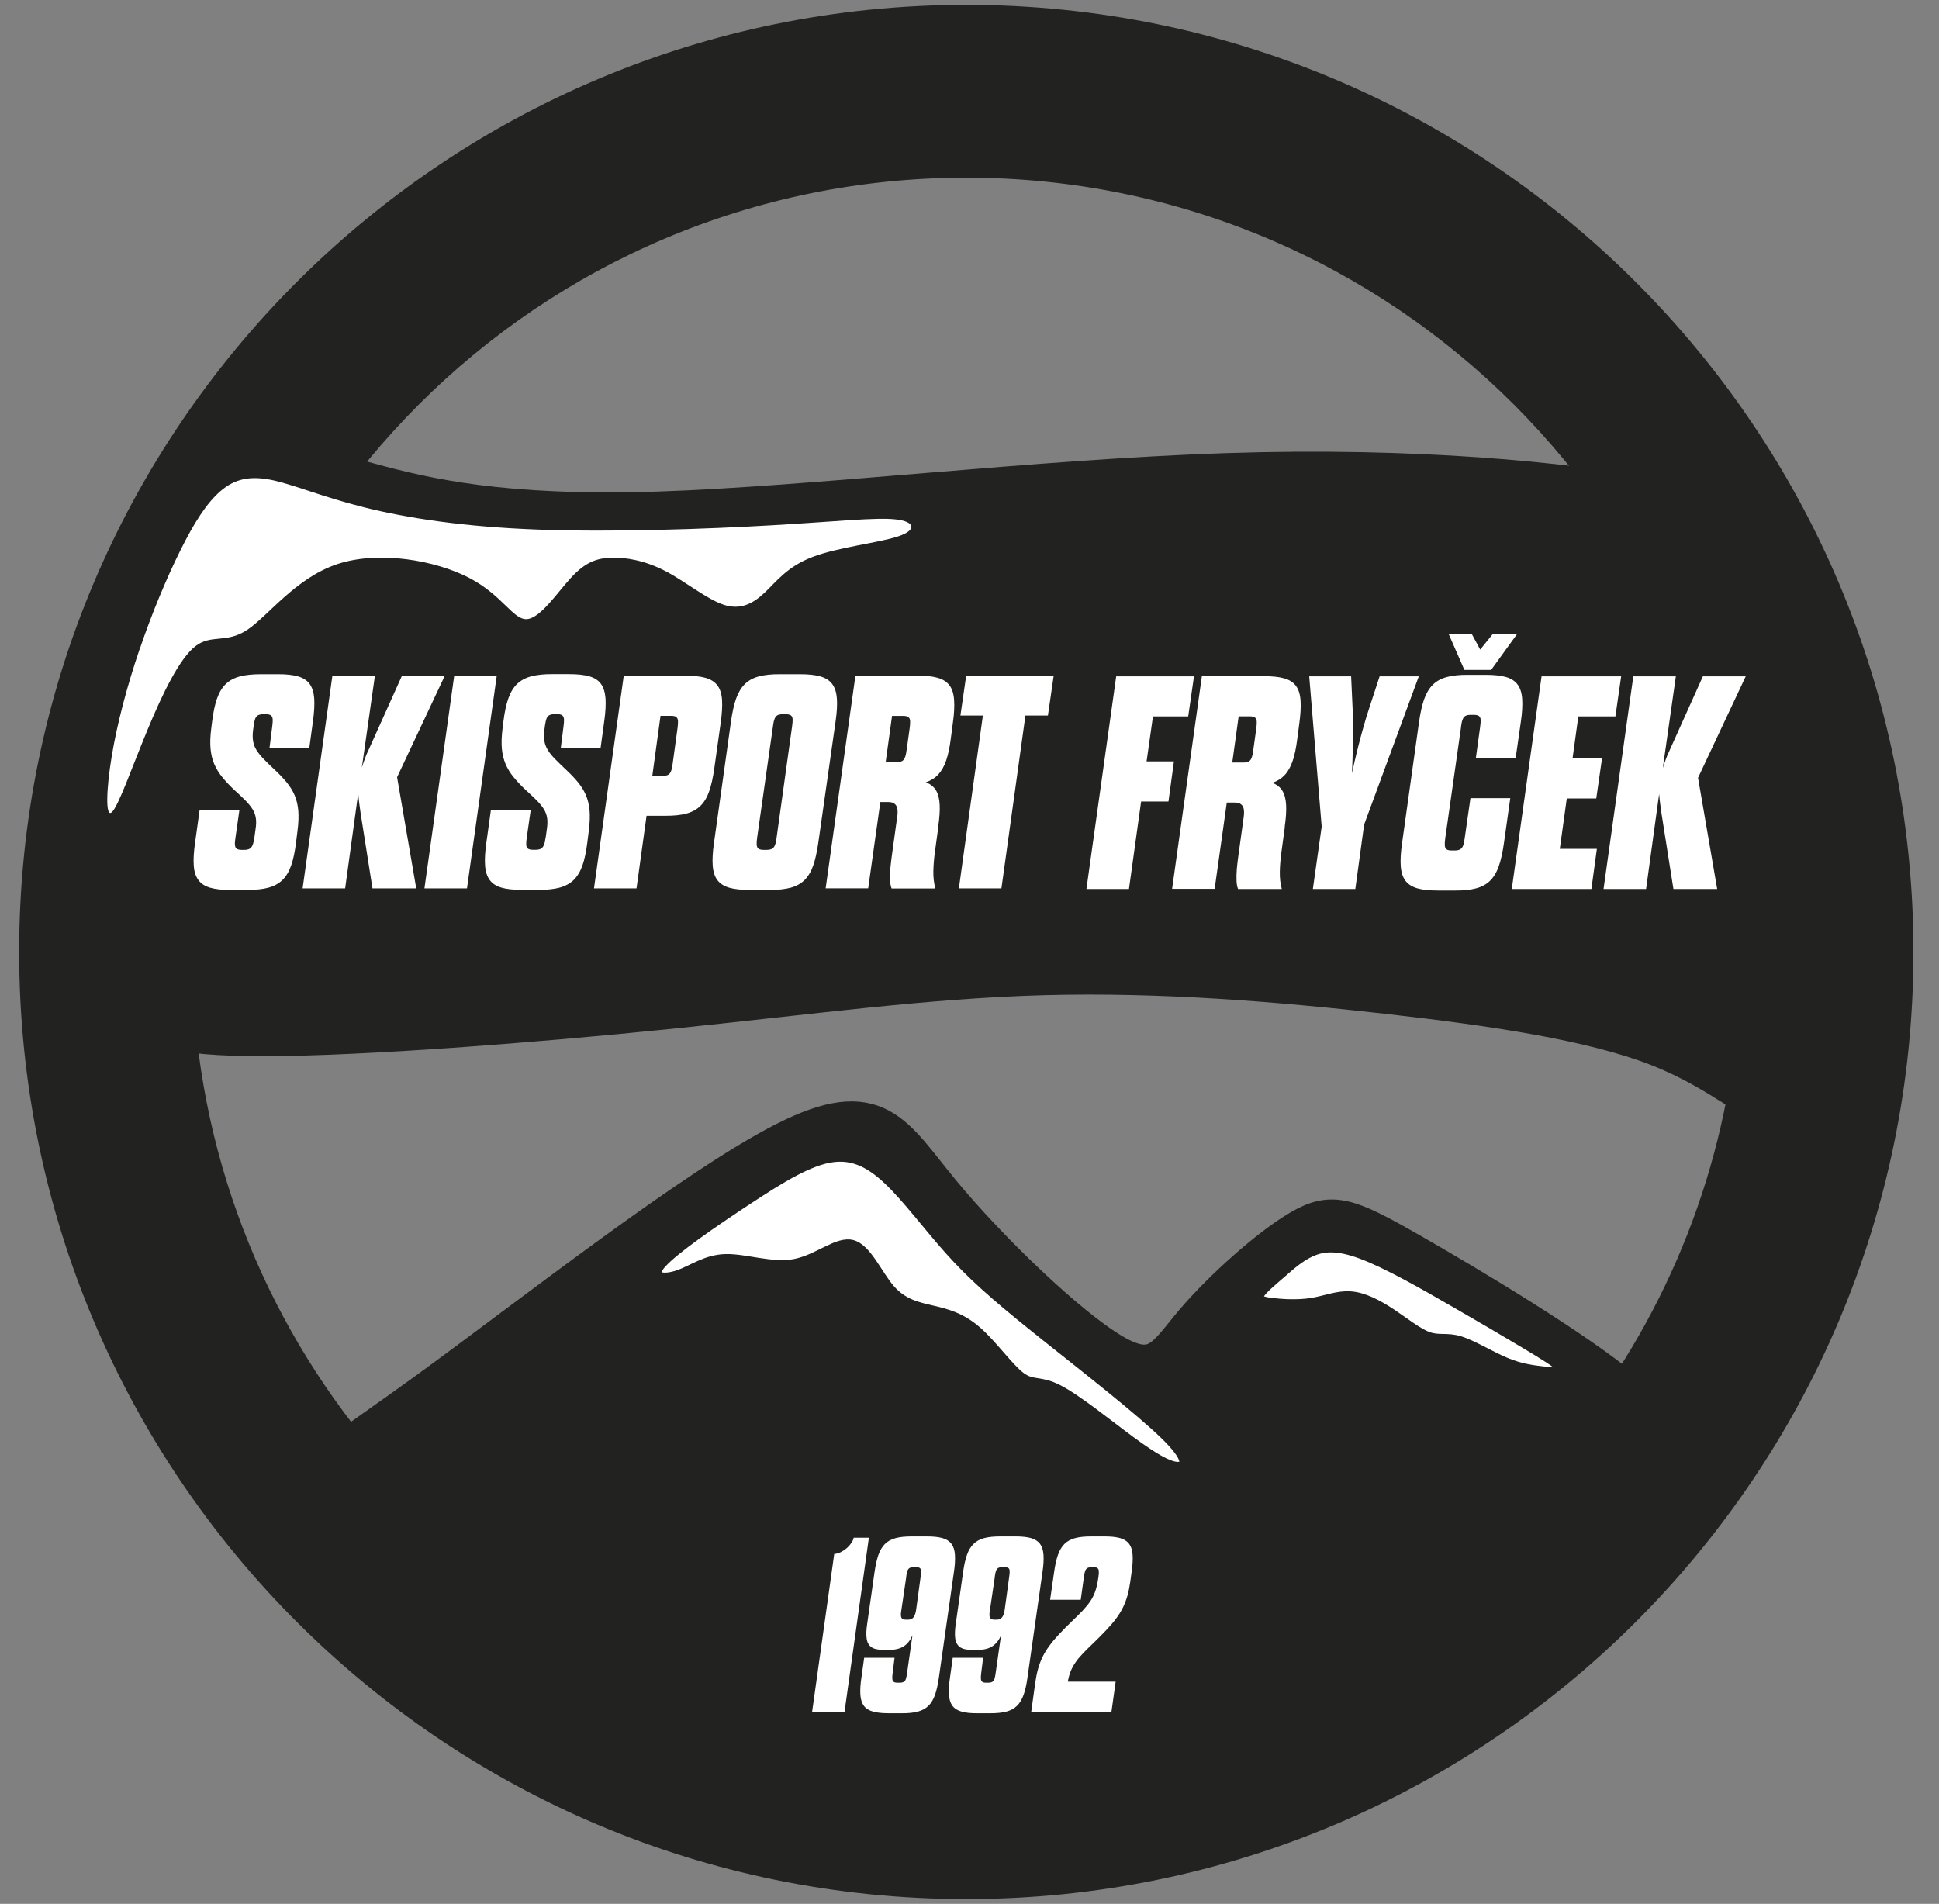
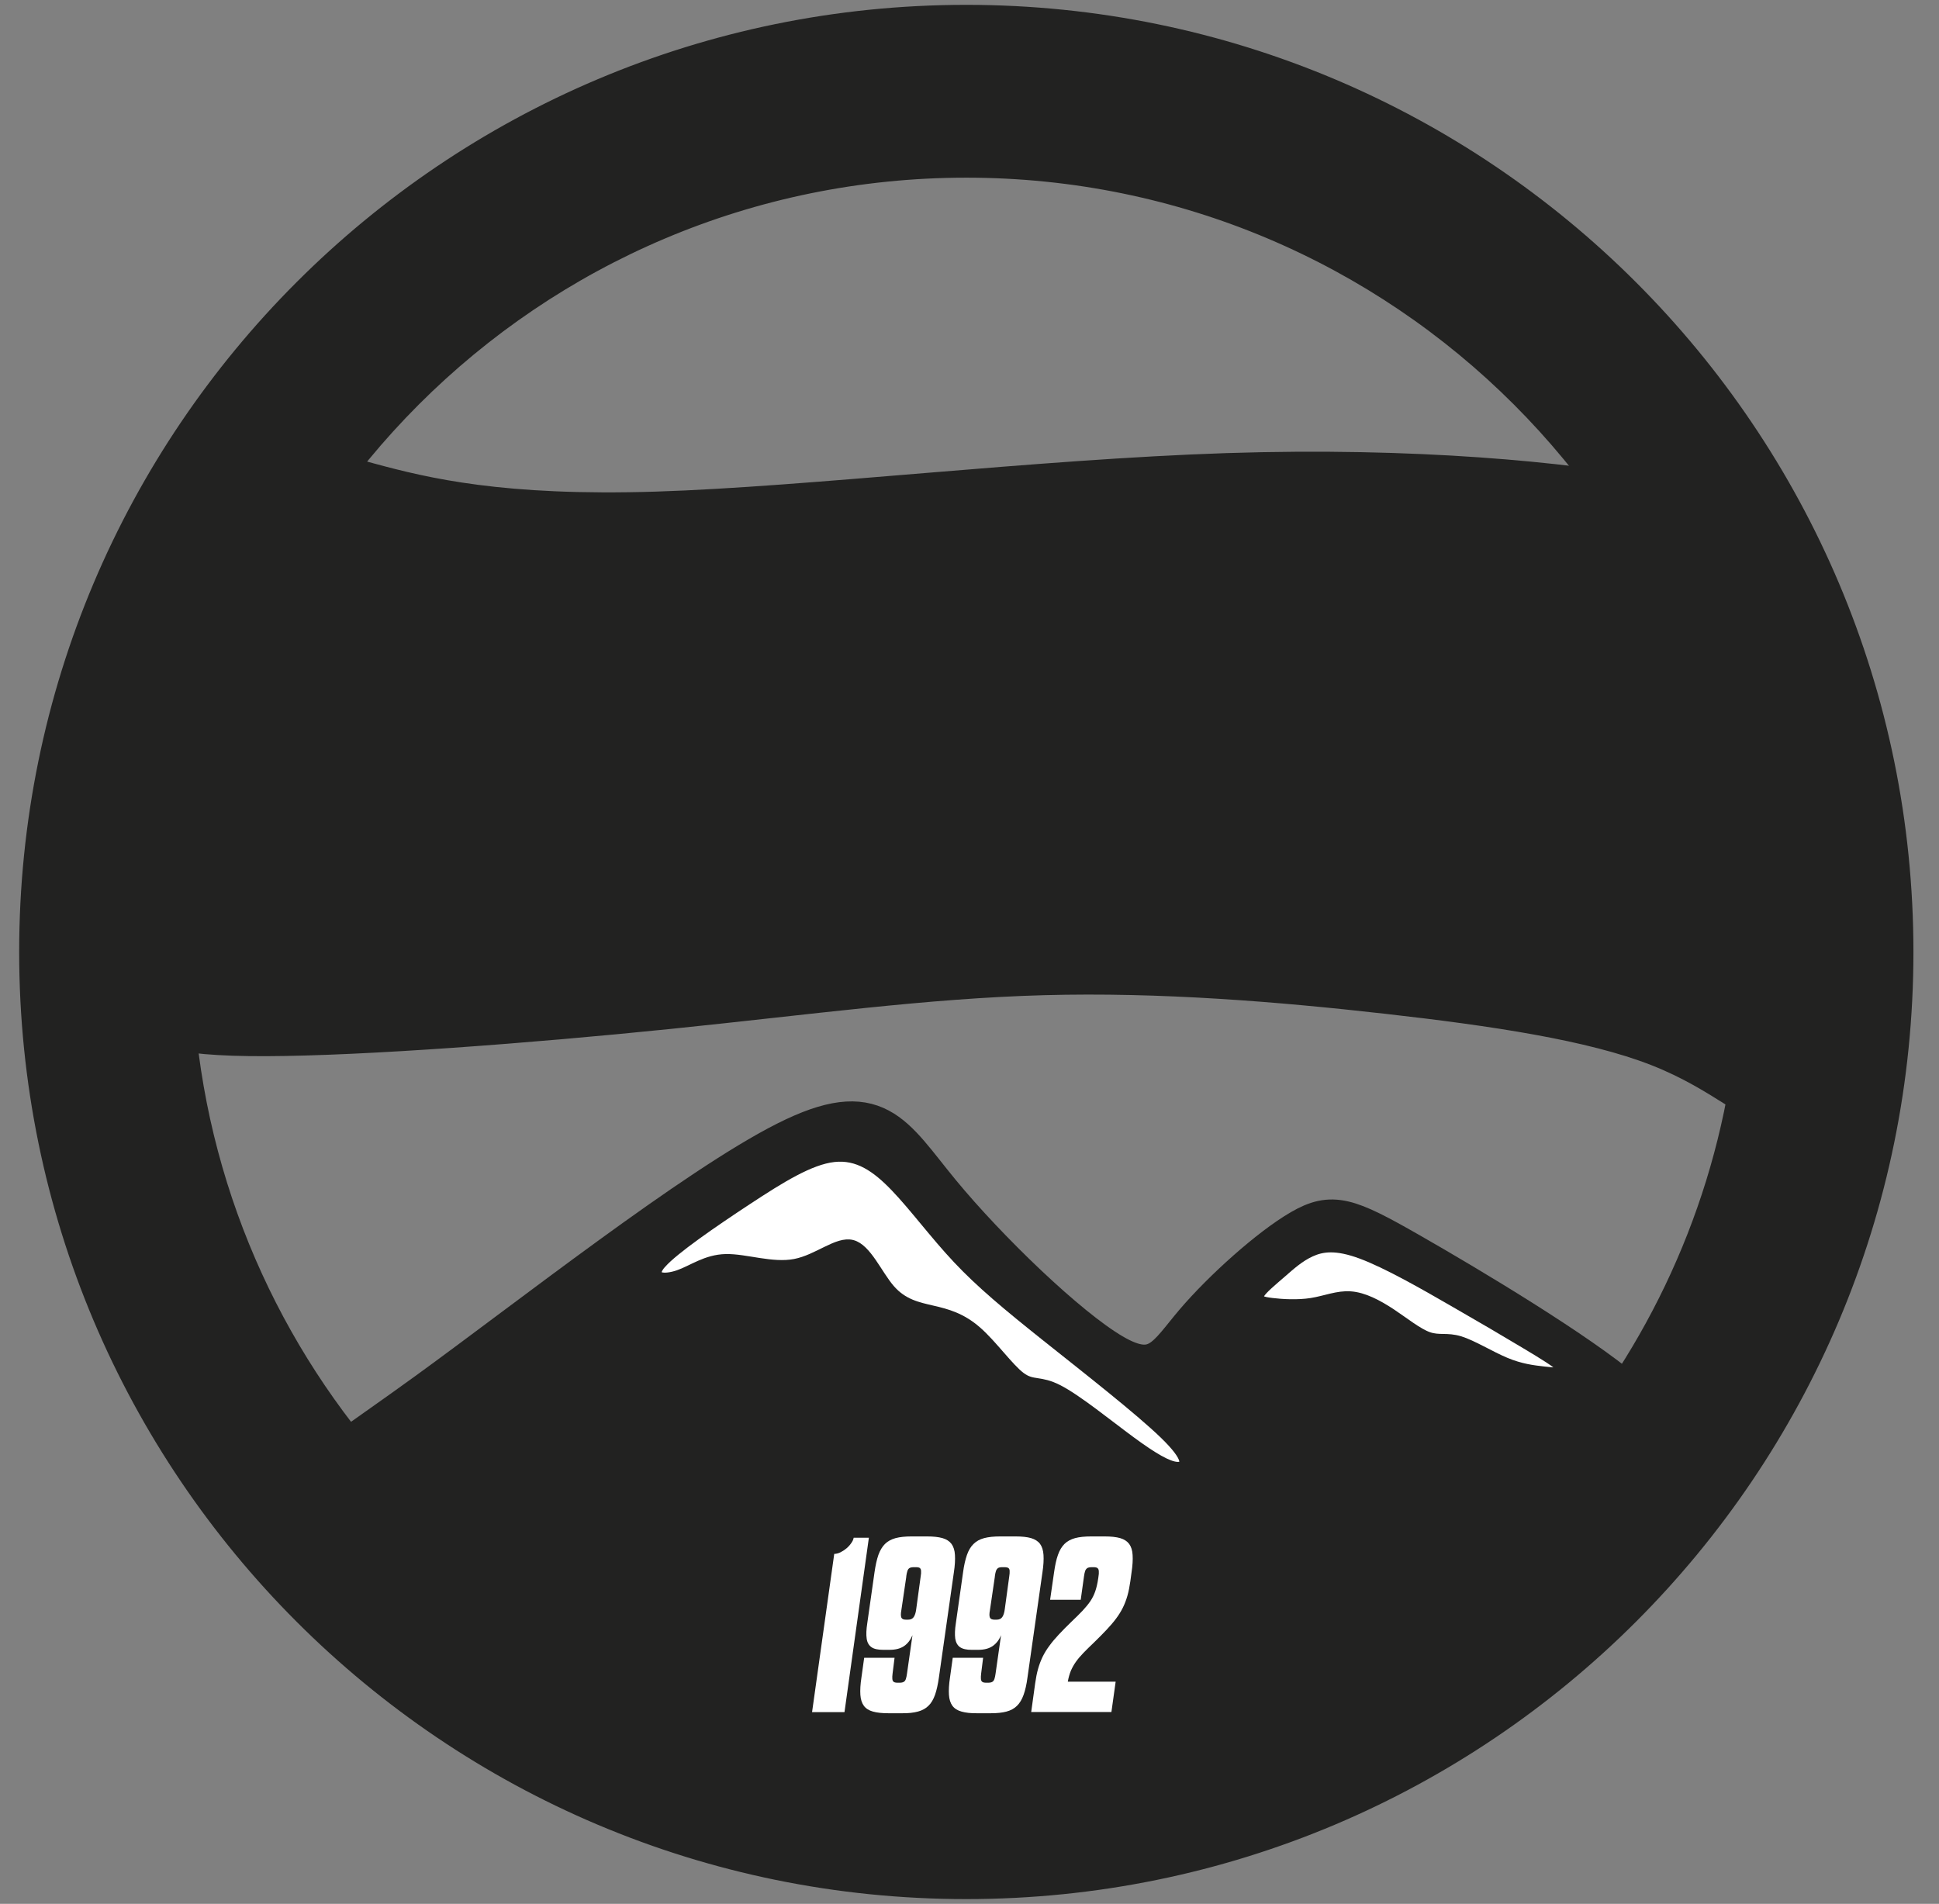
<svg xmlns="http://www.w3.org/2000/svg" width="166" height="163" viewBox="0 0 166 163" fill="none">
  <rect x="0" y="0" width="166" height="163" fill="#808080" stroke="none" />
  <path fill-rule="evenodd" clip-rule="evenodd" d="M82.722 2.149C126.545 2.149 162.077 37.674 162.077 81.503C162.077 125.333 126.551 160.858 82.722 160.858C38.893 160.858 3.375 125.326 3.375 81.497C3.375 37.668 38.9 2.149 82.722 2.149ZM29.718 124.11C31.415 122.862 33.717 121.288 36.663 119.148C45.324 112.86 59.527 101.675 67.297 97.754C75.062 93.833 76.395 97.162 80.479 102.117C84.563 107.073 91.391 113.654 95.227 115.904C99.057 118.154 99.896 116.073 102.309 113.237C104.728 110.402 108.727 106.819 111.387 105.278C114.053 103.737 115.386 104.237 120.634 107.235C125.882 110.233 135.051 115.734 139.174 119.233L139.265 119.311C146.515 108.497 150.742 95.491 150.742 81.49C150.742 43.923 120.289 13.477 82.729 13.477C45.168 13.477 14.709 43.937 14.709 81.497C14.709 97.63 20.327 112.451 29.718 124.11Z" fill="#222221" stroke="#222221" stroke-width="3.468" stroke-miterlimit="22.93" />
  <path fill-rule="evenodd" clip-rule="evenodd" d="M56.698 108.21C57.751 107.02 61.081 104.725 63.988 102.813C66.894 100.901 69.372 99.367 71.394 99.139C73.417 98.911 74.977 99.984 76.61 101.688C78.242 103.392 79.952 105.726 81.929 107.827C83.906 109.927 86.156 111.807 89.55 114.512C92.945 117.217 97.484 120.761 99.63 122.842C101.776 124.923 101.522 125.547 100.774 125.508C100.026 125.469 98.778 124.754 96.834 123.323C94.889 121.892 92.242 119.734 90.623 118.908C89.01 118.082 88.425 118.582 87.424 117.828C86.422 117.08 85.005 115.077 83.672 113.913C82.339 112.749 81.09 112.411 79.841 112.125C78.593 111.833 77.344 111.585 76.258 110.337C75.172 109.088 74.256 106.838 72.968 106.507C71.674 106.175 70.009 107.755 68.052 108.132C66.094 108.51 63.844 107.677 62.134 107.716C60.424 107.755 59.26 108.672 58.063 109.088C56.867 109.498 55.638 109.407 56.685 108.217L56.698 108.21Z" fill="white" stroke="#222221" stroke-width="0.699" stroke-miterlimit="22.93" />
  <path fill-rule="evenodd" clip-rule="evenodd" d="M107.901 110.825C108.129 110.421 108.955 109.739 109.742 109.056C110.528 108.373 111.283 107.684 112.239 107.248C113.195 106.812 114.365 106.624 116.531 107.43C118.702 108.236 121.869 110.044 124.412 111.514C126.955 112.977 128.873 114.102 130.473 115.064C132.079 116.02 133.366 116.814 133.62 117.171C133.867 117.523 133.08 117.444 132.163 117.34C131.246 117.236 130.206 117.113 128.912 116.573C127.618 116.033 126.077 115.071 124.978 114.739C123.872 114.408 123.209 114.7 122.312 114.388C121.414 114.076 120.289 113.159 119.125 112.385C117.961 111.618 116.752 110.987 115.627 110.909C114.502 110.825 113.461 111.286 112.271 111.475C111.081 111.663 109.748 111.579 108.896 111.475C108.044 111.371 107.667 111.247 107.895 110.844L107.901 110.825Z" fill="white" stroke="#222221" stroke-width="0.699" stroke-miterlimit="22.93" />
  <path fill-rule="evenodd" clip-rule="evenodd" d="M152.979 46.102C151.425 43.937 149.266 42.395 141.723 40.978C134.179 39.56 121.245 38.266 104.988 38.793C88.725 39.326 69.138 41.68 56.132 42.09C43.127 42.493 36.702 40.952 31.987 39.671C27.273 38.39 24.262 37.375 21.095 38.715C17.928 40.054 14.592 43.755 12.225 50.465C9.858 57.176 8.453 66.905 8.07 73.733C7.686 80.561 8.317 84.488 9.988 86.966C11.666 89.437 14.39 90.458 22.825 90.425C31.259 90.393 45.409 89.32 57.433 88.091C69.457 86.862 79.361 85.477 89.355 85.204C99.35 84.93 109.443 85.763 118.592 86.797C127.742 87.831 135.948 89.066 141.372 91.193C146.795 93.319 149.429 96.33 151.399 96.122C153.369 95.914 154.676 92.48 155.411 84.904C156.146 77.329 156.302 65.597 155.899 58.334C155.496 51.07 154.54 48.274 152.986 46.102H152.979Z" fill="#222221" />
-   <path fill-rule="evenodd" clip-rule="evenodd" d="M11.952 55.603C13.005 52.495 14.267 49.484 15.437 47.13C16.608 44.769 17.694 43.065 18.871 42.051C20.048 41.036 21.323 40.711 23.202 41.082C25.075 41.459 27.552 42.532 31.2 43.443C34.855 44.353 39.687 45.107 46.092 45.341C52.497 45.575 60.47 45.296 66.082 44.971C71.694 44.646 74.945 44.282 76.655 44.464C78.359 44.646 78.528 45.38 76.876 45.927C75.231 46.473 71.778 46.844 69.58 47.676C67.389 48.508 66.452 49.809 65.457 50.745C64.462 51.682 63.402 52.247 61.965 51.779C60.528 51.311 58.701 49.802 56.978 48.898C55.254 48.001 53.629 47.709 52.334 47.748C51.041 47.786 50.085 48.164 48.888 49.458C47.691 50.752 46.254 52.956 45.084 53.008C43.92 53.06 43.023 50.96 40.161 49.471C37.3 47.982 32.462 47.11 28.885 48.294C25.302 49.484 22.968 52.729 21.166 53.925C19.365 55.122 18.09 54.27 16.731 55.323C15.372 56.377 13.922 59.355 12.609 62.529C11.295 65.702 10.118 69.077 9.565 69.545C9.019 70.013 9.097 67.575 9.565 64.746C10.034 61.924 10.885 58.711 11.945 55.603H11.952Z" fill="white" />
  <path d="M72.298 146.584L74.386 131.653H73.085C73.059 131.803 72.988 131.965 72.871 132.121C72.76 132.284 72.624 132.433 72.461 132.57C72.298 132.706 72.123 132.817 71.941 132.908C71.759 132.993 71.583 133.038 71.42 133.038L69.522 146.584H72.292H72.298ZM77.013 144.067C77.175 144.067 77.293 144.041 77.377 143.989C77.462 143.937 77.52 143.852 77.553 143.742C77.592 143.625 77.624 143.469 77.65 143.28L78.118 139.996C77.949 140.399 77.715 140.712 77.403 140.926C77.091 141.141 76.675 141.251 76.161 141.251H75.608C75.166 141.251 74.828 141.18 74.607 141.024C74.386 140.868 74.243 140.627 74.197 140.289C74.145 139.951 74.165 139.508 74.249 138.969L74.867 134.618C74.951 134.027 75.062 133.526 75.199 133.129C75.342 132.733 75.53 132.42 75.764 132.186C75.998 131.952 76.304 131.79 76.675 131.686C77.045 131.588 77.501 131.542 78.04 131.542H79.36C79.9 131.542 80.342 131.588 80.687 131.686C81.025 131.783 81.285 131.952 81.461 132.186C81.63 132.42 81.734 132.733 81.754 133.129C81.779 133.526 81.754 134.027 81.662 134.618L80.381 143.618C80.297 144.21 80.186 144.711 80.05 145.101C79.907 145.498 79.725 145.816 79.484 146.044C79.25 146.278 78.944 146.441 78.58 146.538C78.216 146.636 77.761 146.688 77.228 146.681H76.076C75.53 146.681 75.088 146.636 74.737 146.538C74.386 146.441 74.132 146.278 73.957 146.044C73.787 145.81 73.683 145.498 73.657 145.101C73.631 144.704 73.657 144.21 73.749 143.618L73.983 141.934H76.584L76.415 143.28C76.389 143.475 76.382 143.625 76.395 143.742C76.402 143.852 76.441 143.943 76.506 143.989C76.571 144.041 76.688 144.067 76.837 144.067H77.006H77.013ZM77.592 134.963L77.162 137.883C77.11 138.156 77.117 138.357 77.162 138.481C77.215 138.611 77.344 138.67 77.566 138.67H77.735C77.956 138.67 78.118 138.598 78.222 138.449C78.326 138.299 78.398 138.078 78.437 137.779L78.821 134.963C78.853 134.768 78.866 134.618 78.853 134.501C78.853 134.391 78.814 134.3 78.749 134.248C78.684 134.196 78.567 134.176 78.418 134.176H78.222C78.066 134.176 77.949 134.202 77.865 134.248C77.78 134.3 77.722 134.384 77.683 134.501C77.644 134.618 77.611 134.774 77.585 134.963H77.592ZM84.589 144.067H84.42C84.27 144.067 84.153 144.041 84.088 143.989C84.023 143.937 83.984 143.852 83.977 143.742C83.964 143.625 83.977 143.469 83.997 143.28L84.166 141.934H81.565L81.331 143.618C81.24 144.21 81.214 144.711 81.24 145.101C81.266 145.498 81.37 145.816 81.539 146.044C81.715 146.278 81.968 146.441 82.319 146.538C82.664 146.636 83.106 146.688 83.659 146.681H84.81C85.35 146.681 85.798 146.636 86.162 146.538C86.527 146.441 86.832 146.278 87.066 146.044C87.307 145.81 87.489 145.498 87.632 145.101C87.775 144.704 87.886 144.21 87.964 143.618L89.245 134.618C89.336 134.027 89.362 133.526 89.336 133.129C89.31 132.733 89.212 132.42 89.043 132.186C88.868 131.952 88.614 131.79 88.269 131.686C87.931 131.588 87.483 131.542 86.943 131.542H85.623C85.083 131.542 84.628 131.588 84.257 131.686C83.886 131.783 83.581 131.952 83.347 132.186C83.106 132.42 82.918 132.733 82.781 133.129C82.644 133.526 82.527 134.027 82.449 134.618L81.832 138.969C81.747 139.515 81.734 139.951 81.779 140.289C81.832 140.62 81.968 140.868 82.189 141.024C82.41 141.173 82.748 141.258 83.191 141.251H83.743C84.264 141.251 84.673 141.141 84.985 140.926C85.297 140.712 85.538 140.399 85.701 139.996L85.233 143.28C85.207 143.475 85.174 143.625 85.135 143.742C85.102 143.852 85.037 143.943 84.959 143.989C84.875 144.041 84.751 144.067 84.595 144.067H84.589ZM85.168 134.963C85.194 134.768 85.226 134.618 85.265 134.501C85.304 134.391 85.369 134.3 85.447 134.248C85.532 134.196 85.649 134.176 85.805 134.176H86C86.149 134.176 86.266 134.202 86.332 134.248C86.397 134.3 86.436 134.384 86.436 134.501C86.442 134.618 86.436 134.774 86.403 134.963L86.019 137.779C85.98 138.078 85.909 138.299 85.805 138.449C85.701 138.598 85.538 138.67 85.317 138.67H85.148C84.933 138.67 84.797 138.611 84.745 138.481C84.693 138.357 84.693 138.156 84.745 137.883L85.174 134.963H85.168ZM94.018 135.158L94.037 135.009C94.07 134.813 94.083 134.657 94.07 134.534C94.07 134.41 94.031 134.319 93.966 134.261C93.901 134.202 93.784 134.176 93.634 134.176H93.465C93.302 134.176 93.179 134.202 93.094 134.248C93.01 134.3 92.945 134.384 92.899 134.501C92.86 134.618 92.828 134.774 92.802 134.963L92.522 136.966H89.901L90.24 134.618C90.324 134.027 90.428 133.526 90.571 133.129C90.708 132.733 90.897 132.42 91.131 132.186C91.365 131.952 91.67 131.79 92.041 131.686C92.412 131.588 92.867 131.542 93.42 131.542H94.571C95.11 131.542 95.552 131.588 95.897 131.686C96.235 131.783 96.495 131.952 96.671 132.186C96.84 132.42 96.944 132.733 96.964 133.129C96.99 133.526 96.964 134.027 96.873 134.618L96.769 135.386C96.704 135.834 96.626 136.251 96.521 136.615C96.417 136.979 96.287 137.324 96.131 137.636C95.975 137.954 95.78 138.266 95.552 138.572C95.325 138.878 95.052 139.196 94.74 139.528C94.427 139.86 94.063 140.23 93.654 140.627C93.309 140.952 93.01 141.251 92.756 141.511C92.503 141.771 92.288 142.025 92.112 142.272C91.937 142.519 91.794 142.773 91.677 143.046C91.566 143.319 91.475 143.631 91.417 143.976H95.513L95.149 146.577H88.282L88.621 144.125C88.686 143.67 88.763 143.261 88.868 142.89C88.972 142.519 89.102 142.175 89.258 141.85C89.414 141.531 89.609 141.212 89.837 140.907C90.064 140.594 90.337 140.269 90.649 139.938C90.962 139.6 91.326 139.235 91.735 138.839C92.106 138.488 92.425 138.169 92.685 137.896C92.945 137.616 93.166 137.35 93.348 137.083C93.524 136.823 93.667 136.53 93.771 136.225C93.875 135.919 93.959 135.555 94.018 135.145V135.158Z" fill="white" />
-   <path d="M21.771 71.717C21.738 71.977 21.693 72.179 21.634 72.335C21.576 72.484 21.485 72.601 21.374 72.666C21.264 72.731 21.108 72.764 20.913 72.764H20.704C20.503 72.764 20.353 72.731 20.262 72.666C20.171 72.601 20.126 72.491 20.113 72.335C20.1 72.179 20.113 71.977 20.158 71.717L20.496 69.35H17.089L16.699 72.159C16.588 72.933 16.549 73.583 16.588 74.103C16.621 74.624 16.757 75.033 16.985 75.346C17.206 75.651 17.544 75.872 17.993 76.002C18.442 76.132 19.014 76.197 19.723 76.191H21.179C21.888 76.191 22.48 76.132 22.968 76.002C23.455 75.872 23.858 75.651 24.177 75.346C24.489 75.04 24.743 74.624 24.925 74.103C25.107 73.583 25.244 72.933 25.341 72.159L25.471 71.119C25.556 70.462 25.575 69.89 25.536 69.395C25.491 68.908 25.387 68.466 25.218 68.075C25.055 67.692 24.821 67.321 24.528 66.963C24.236 66.612 23.884 66.242 23.468 65.858C23.098 65.513 22.785 65.207 22.538 64.947C22.285 64.681 22.09 64.434 21.947 64.2C21.803 63.965 21.712 63.712 21.667 63.445C21.621 63.179 21.621 62.867 21.667 62.502L21.719 62.112C21.752 61.878 21.791 61.69 21.843 61.546C21.895 61.41 21.979 61.306 22.083 61.241C22.194 61.182 22.35 61.15 22.551 61.15H22.759C22.954 61.15 23.104 61.182 23.189 61.247C23.28 61.312 23.332 61.423 23.345 61.579C23.351 61.728 23.345 61.937 23.306 62.197L23.072 64.043H26.479L26.791 61.755C26.902 60.981 26.934 60.33 26.902 59.81C26.863 59.29 26.733 58.874 26.518 58.568C26.297 58.263 25.965 58.041 25.517 57.911C25.068 57.781 24.489 57.716 23.78 57.723H22.35C21.641 57.723 21.036 57.781 20.542 57.911C20.054 58.041 19.645 58.256 19.326 58.568C19.007 58.874 18.76 59.29 18.578 59.81C18.396 60.33 18.259 60.981 18.162 61.755L18.084 62.379C17.999 63.036 17.98 63.608 18.025 64.102C18.071 64.59 18.175 65.032 18.344 65.422C18.513 65.812 18.741 66.183 19.027 66.534C19.313 66.885 19.658 67.256 20.061 67.633C20.444 67.978 20.763 68.283 21.023 68.543C21.277 68.81 21.485 69.057 21.628 69.291C21.771 69.525 21.862 69.772 21.901 70.039C21.947 70.306 21.934 70.618 21.881 70.969L21.777 71.723L21.771 71.717ZM25.907 76.061L28.456 57.853H32.097L30.979 65.708C31.051 65.507 31.109 65.325 31.161 65.168C31.213 65.019 31.265 64.876 31.317 64.746C31.369 64.609 31.428 64.473 31.499 64.33L34.413 57.853H38.08L33.996 66.541L35.635 76.061H31.889L30.875 69.636C30.836 69.382 30.797 69.109 30.764 68.836C30.725 68.563 30.693 68.257 30.667 67.919L29.548 76.061H25.907ZM36.337 76.061H39.979L42.528 57.853H38.886L36.337 76.061ZM46.716 71.717L46.82 70.963C46.872 70.611 46.879 70.299 46.84 70.033C46.8 69.766 46.709 69.519 46.566 69.285C46.423 69.051 46.222 68.804 45.962 68.537C45.702 68.277 45.383 67.971 44.999 67.627C44.596 67.249 44.251 66.879 43.965 66.528C43.673 66.177 43.452 65.806 43.282 65.416C43.12 65.025 43.009 64.583 42.964 64.096C42.918 63.601 42.944 63.029 43.022 62.372L43.1 61.748C43.198 60.974 43.334 60.324 43.517 59.804C43.699 59.283 43.952 58.867 44.264 58.562C44.583 58.256 44.986 58.035 45.48 57.905C45.975 57.775 46.579 57.71 47.288 57.716H48.719C49.428 57.716 50.013 57.775 50.455 57.905C50.904 58.035 51.235 58.249 51.456 58.562C51.671 58.867 51.801 59.283 51.84 59.804C51.873 60.324 51.84 60.974 51.73 61.748L51.417 64.037H48.01L48.244 62.19C48.283 61.93 48.29 61.728 48.283 61.572C48.27 61.416 48.218 61.306 48.127 61.241C48.042 61.176 47.893 61.143 47.698 61.143H47.49C47.288 61.143 47.132 61.176 47.022 61.234C46.911 61.299 46.833 61.403 46.781 61.54C46.735 61.683 46.69 61.872 46.657 62.106L46.605 62.496C46.56 62.853 46.56 63.166 46.605 63.439C46.651 63.705 46.742 63.959 46.885 64.193C47.028 64.434 47.223 64.681 47.477 64.941C47.73 65.201 48.042 65.507 48.407 65.851C48.823 66.235 49.181 66.606 49.467 66.957C49.759 67.314 49.993 67.679 50.156 68.069C50.325 68.459 50.429 68.895 50.475 69.389C50.514 69.877 50.494 70.449 50.41 71.112L50.279 72.153C50.182 72.926 50.045 73.577 49.863 74.097C49.681 74.617 49.428 75.027 49.115 75.339C48.797 75.645 48.394 75.866 47.906 75.996C47.418 76.126 46.82 76.191 46.118 76.184H44.661C43.952 76.184 43.38 76.126 42.931 75.996C42.483 75.866 42.144 75.645 41.923 75.339C41.696 75.033 41.566 74.617 41.527 74.097C41.488 73.577 41.527 72.926 41.637 72.153L42.027 69.343H45.435L45.097 71.71C45.058 71.971 45.045 72.172 45.051 72.328C45.058 72.484 45.11 72.595 45.201 72.66C45.292 72.725 45.441 72.757 45.643 72.757H45.851C46.046 72.757 46.202 72.725 46.313 72.66C46.423 72.595 46.514 72.484 46.573 72.328C46.631 72.179 46.677 71.971 46.709 71.71L46.716 71.717ZM50.852 76.061H54.493L55.352 69.844H56.99C57.699 69.844 58.297 69.786 58.785 69.649C59.273 69.512 59.67 69.291 59.975 68.986C60.287 68.68 60.535 68.264 60.717 67.737C60.899 67.21 61.042 66.56 61.152 65.786L61.699 61.885C61.809 61.111 61.848 60.461 61.816 59.94C61.783 59.42 61.653 59.004 61.432 58.698C61.204 58.393 60.873 58.172 60.424 58.041C59.975 57.911 59.39 57.846 58.681 57.853H53.401L50.852 76.061ZM55.846 66.411L56.548 61.286H57.459C57.654 61.286 57.803 61.319 57.888 61.384C57.979 61.449 58.031 61.559 58.044 61.715C58.05 61.865 58.044 62.073 58.005 62.333L57.589 65.377C57.556 65.637 57.517 65.838 57.459 65.994C57.407 66.144 57.322 66.261 57.218 66.326C57.108 66.391 56.951 66.424 56.756 66.424H55.846V66.411ZM61.126 72.159L62.583 61.755C62.693 60.981 62.837 60.33 63.019 59.81C63.207 59.29 63.454 58.874 63.766 58.568C64.079 58.263 64.475 58.041 64.969 57.911C65.457 57.781 66.055 57.716 66.771 57.723H68.487C69.196 57.723 69.781 57.781 70.23 57.911C70.679 58.041 71.024 58.256 71.251 58.568C71.479 58.874 71.609 59.29 71.648 59.81C71.687 60.33 71.648 60.981 71.537 61.755L70.055 72.159C69.944 72.933 69.801 73.583 69.619 74.103C69.437 74.624 69.19 75.033 68.878 75.346C68.572 75.651 68.169 75.872 67.688 76.002C67.2 76.132 66.602 76.197 65.893 76.191H64.176C63.467 76.191 62.882 76.132 62.433 76.002C61.985 75.872 61.64 75.651 61.412 75.346C61.185 75.04 61.055 74.624 61.016 74.103C60.977 73.583 61.016 72.933 61.126 72.159ZM66.485 71.717L67.811 62.197C67.85 61.937 67.863 61.735 67.857 61.579C67.85 61.423 67.798 61.312 67.707 61.247C67.616 61.182 67.466 61.15 67.265 61.15H67.005C66.81 61.15 66.654 61.182 66.543 61.247C66.433 61.312 66.355 61.423 66.302 61.579C66.244 61.728 66.205 61.937 66.172 62.197L64.82 71.717C64.781 71.977 64.774 72.179 64.781 72.335C64.794 72.484 64.846 72.601 64.937 72.666C65.021 72.731 65.171 72.764 65.366 72.764H65.626C65.828 72.764 65.99 72.731 66.101 72.666C66.212 72.601 66.296 72.491 66.355 72.335C66.413 72.185 66.452 71.977 66.485 71.717ZM80.323 70.754C80.433 70.02 80.472 69.395 80.446 68.888C80.42 68.381 80.316 67.971 80.128 67.659C79.939 67.353 79.646 67.119 79.263 66.976C79.692 66.833 80.049 66.606 80.329 66.306C80.609 66.001 80.836 65.598 81.005 65.103C81.174 64.603 81.305 63.992 81.396 63.257L81.578 61.878C81.688 61.104 81.721 60.454 81.682 59.934C81.649 59.413 81.519 58.997 81.298 58.692C81.07 58.386 80.739 58.165 80.29 58.035C79.841 57.905 79.256 57.84 78.541 57.846H73.234L70.685 76.054H74.327L75.368 68.667H76.044C76.291 68.667 76.48 68.719 76.603 68.83C76.727 68.934 76.805 69.09 76.831 69.291C76.857 69.493 76.85 69.74 76.798 70.026L76.356 73.226C76.304 73.609 76.258 73.98 76.226 74.338C76.193 74.695 76.187 75.02 76.2 75.32C76.206 75.612 76.252 75.859 76.33 76.067H80.076C79.952 75.606 79.894 75.111 79.906 74.565C79.919 74.025 79.965 73.46 80.049 72.868L80.336 70.761L80.323 70.754ZM77.618 64.2C77.585 64.46 77.546 64.661 77.487 64.817C77.435 64.967 77.351 65.084 77.247 65.149C77.136 65.214 76.98 65.247 76.785 65.247H75.823L76.369 61.293H77.331C77.526 61.293 77.676 61.325 77.76 61.39C77.852 61.455 77.904 61.566 77.917 61.722C77.923 61.872 77.917 62.08 77.878 62.34L77.618 64.213V64.2ZM85.733 76.061L87.788 61.26H89.713L90.207 57.853H82.716L82.222 61.26H84.146L82.091 76.061H85.733Z" fill="white" />
-   <path d="M98.706 61.338H101.724L102.218 57.904H95.559L93.01 76.112H96.651L97.692 68.621H100.033L100.501 65.188H98.16L98.706 61.338ZM109.995 70.806L109.709 72.913C109.625 73.505 109.579 74.064 109.566 74.61C109.553 75.157 109.612 75.657 109.735 76.112H105.99C105.912 75.911 105.866 75.664 105.86 75.365C105.847 75.072 105.86 74.74 105.886 74.383C105.918 74.025 105.964 73.661 106.016 73.271L106.458 70.071C106.503 69.785 106.516 69.538 106.49 69.337C106.464 69.135 106.393 68.979 106.263 68.875C106.139 68.764 105.951 68.712 105.703 68.712H105.027L103.987 76.1H100.345L102.894 57.892H108.201C108.922 57.892 109.501 57.95 109.95 58.08C110.399 58.21 110.737 58.425 110.958 58.737C111.179 59.042 111.309 59.459 111.341 59.979C111.38 60.499 111.341 61.15 111.237 61.923L111.055 63.302C110.964 64.037 110.834 64.648 110.665 65.149C110.496 65.649 110.268 66.053 109.989 66.352C109.709 66.651 109.352 66.879 108.922 67.022C109.306 67.165 109.599 67.392 109.787 67.704C109.976 68.016 110.08 68.426 110.106 68.933C110.132 69.441 110.093 70.058 109.982 70.8L109.995 70.806ZM107.29 64.251L107.55 62.379C107.589 62.118 107.596 61.917 107.589 61.761C107.576 61.605 107.524 61.494 107.433 61.429C107.349 61.364 107.199 61.331 107.004 61.331H106.042L105.495 65.285H106.458C106.653 65.285 106.809 65.253 106.919 65.188C107.03 65.123 107.108 65.012 107.16 64.856C107.219 64.707 107.258 64.498 107.29 64.238V64.251ZM116.03 76.112L116.784 70.598L121.466 57.904H118.111L117.174 60.766C117.038 61.188 116.882 61.676 116.726 62.242C116.563 62.808 116.401 63.425 116.232 64.095C116.069 64.765 115.9 65.467 115.744 66.196C115.776 65.461 115.802 64.758 115.815 64.095C115.828 63.425 115.835 62.808 115.835 62.242C115.835 61.676 115.815 61.182 115.802 60.766L115.672 57.904H112.083L113.149 70.754V70.78L112.395 76.112H116.036H116.03ZM125.082 62.248L123.729 71.769C123.69 72.029 123.684 72.23 123.69 72.386C123.703 72.536 123.755 72.653 123.846 72.718C123.931 72.783 124.081 72.816 124.276 72.816H124.536C124.737 72.816 124.9 72.783 125.01 72.718C125.121 72.653 125.205 72.543 125.264 72.386C125.323 72.237 125.362 72.029 125.394 71.769L125.888 68.335H129.296L128.75 72.211C128.639 72.985 128.496 73.635 128.314 74.155C128.132 74.675 127.885 75.085 127.573 75.397C127.267 75.703 126.864 75.924 126.383 76.054C125.895 76.184 125.297 76.249 124.588 76.243H123.079C122.37 76.243 121.785 76.184 121.336 76.054C120.888 75.924 120.543 75.703 120.315 75.397C120.088 75.092 119.958 74.675 119.919 74.155C119.88 73.635 119.919 72.985 120.029 72.211L121.486 61.806C121.596 61.032 121.739 60.382 121.922 59.862C122.11 59.342 122.357 58.925 122.669 58.62C122.982 58.314 123.378 58.093 123.872 57.963C124.36 57.833 124.958 57.768 125.674 57.775H127.182C127.891 57.775 128.476 57.833 128.925 57.963C129.374 58.093 129.705 58.308 129.933 58.62C130.154 58.925 130.284 59.342 130.317 59.862C130.349 60.382 130.317 61.032 130.2 61.806L129.757 64.902H126.35L126.714 62.248C126.753 61.988 126.766 61.787 126.76 61.631C126.753 61.475 126.701 61.364 126.61 61.299C126.519 61.234 126.37 61.202 126.168 61.202H125.908C125.713 61.202 125.557 61.234 125.446 61.299C125.336 61.364 125.258 61.475 125.206 61.631C125.147 61.78 125.108 61.988 125.075 62.248H125.082ZM129.894 54.263H127.813L126.721 55.615L125.992 54.263H124.015L125.368 57.358H127.657L129.894 54.263ZM135.122 61.338H138.296L138.79 57.904H131.975L129.426 76.112H136.241L136.709 72.679H133.536L134.134 68.361H136.657L137.151 64.928H134.628L135.122 61.338ZM137.281 76.112L139.83 57.904H143.472L142.354 65.76C142.425 65.558 142.484 65.376 142.536 65.22C142.588 65.071 142.64 64.928 142.692 64.798C142.744 64.661 142.802 64.524 142.874 64.381L145.787 57.904H149.455L145.371 66.592L147.01 76.112H143.264L142.249 69.688C142.21 69.434 142.171 69.161 142.139 68.888C142.1 68.615 142.067 68.309 142.041 67.971L140.923 76.112H137.281Z" fill="white" />
</svg>